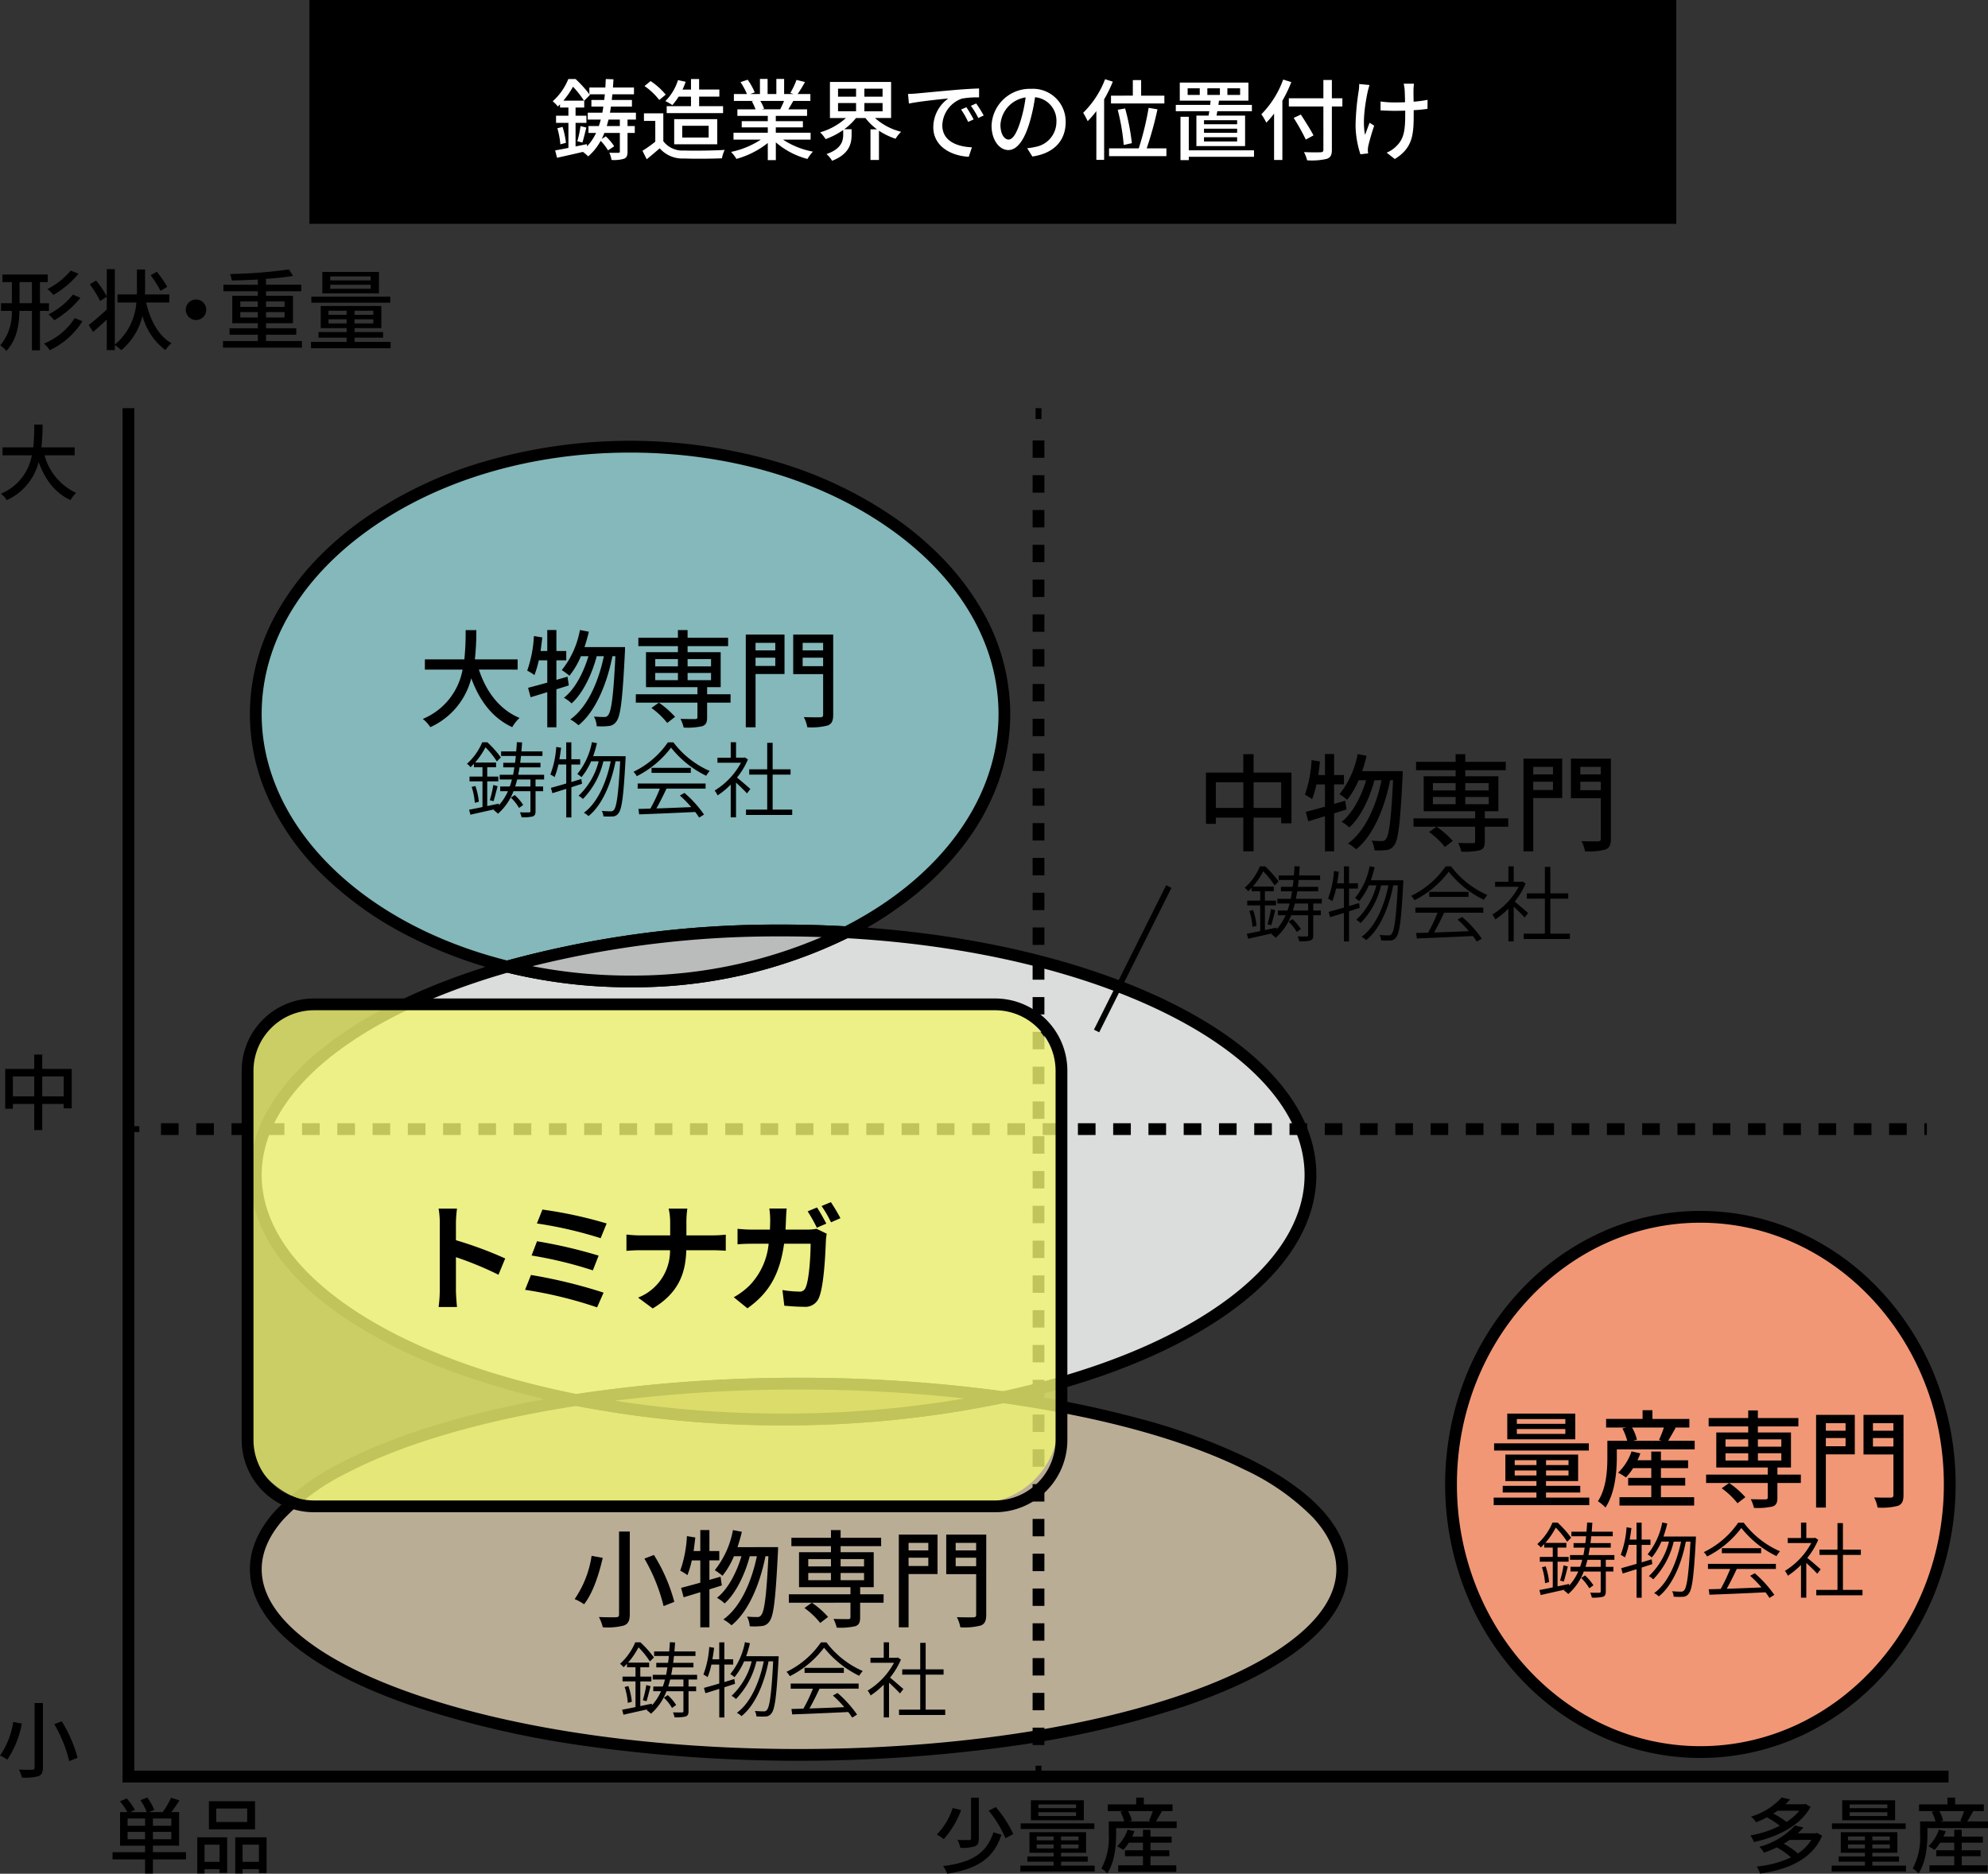
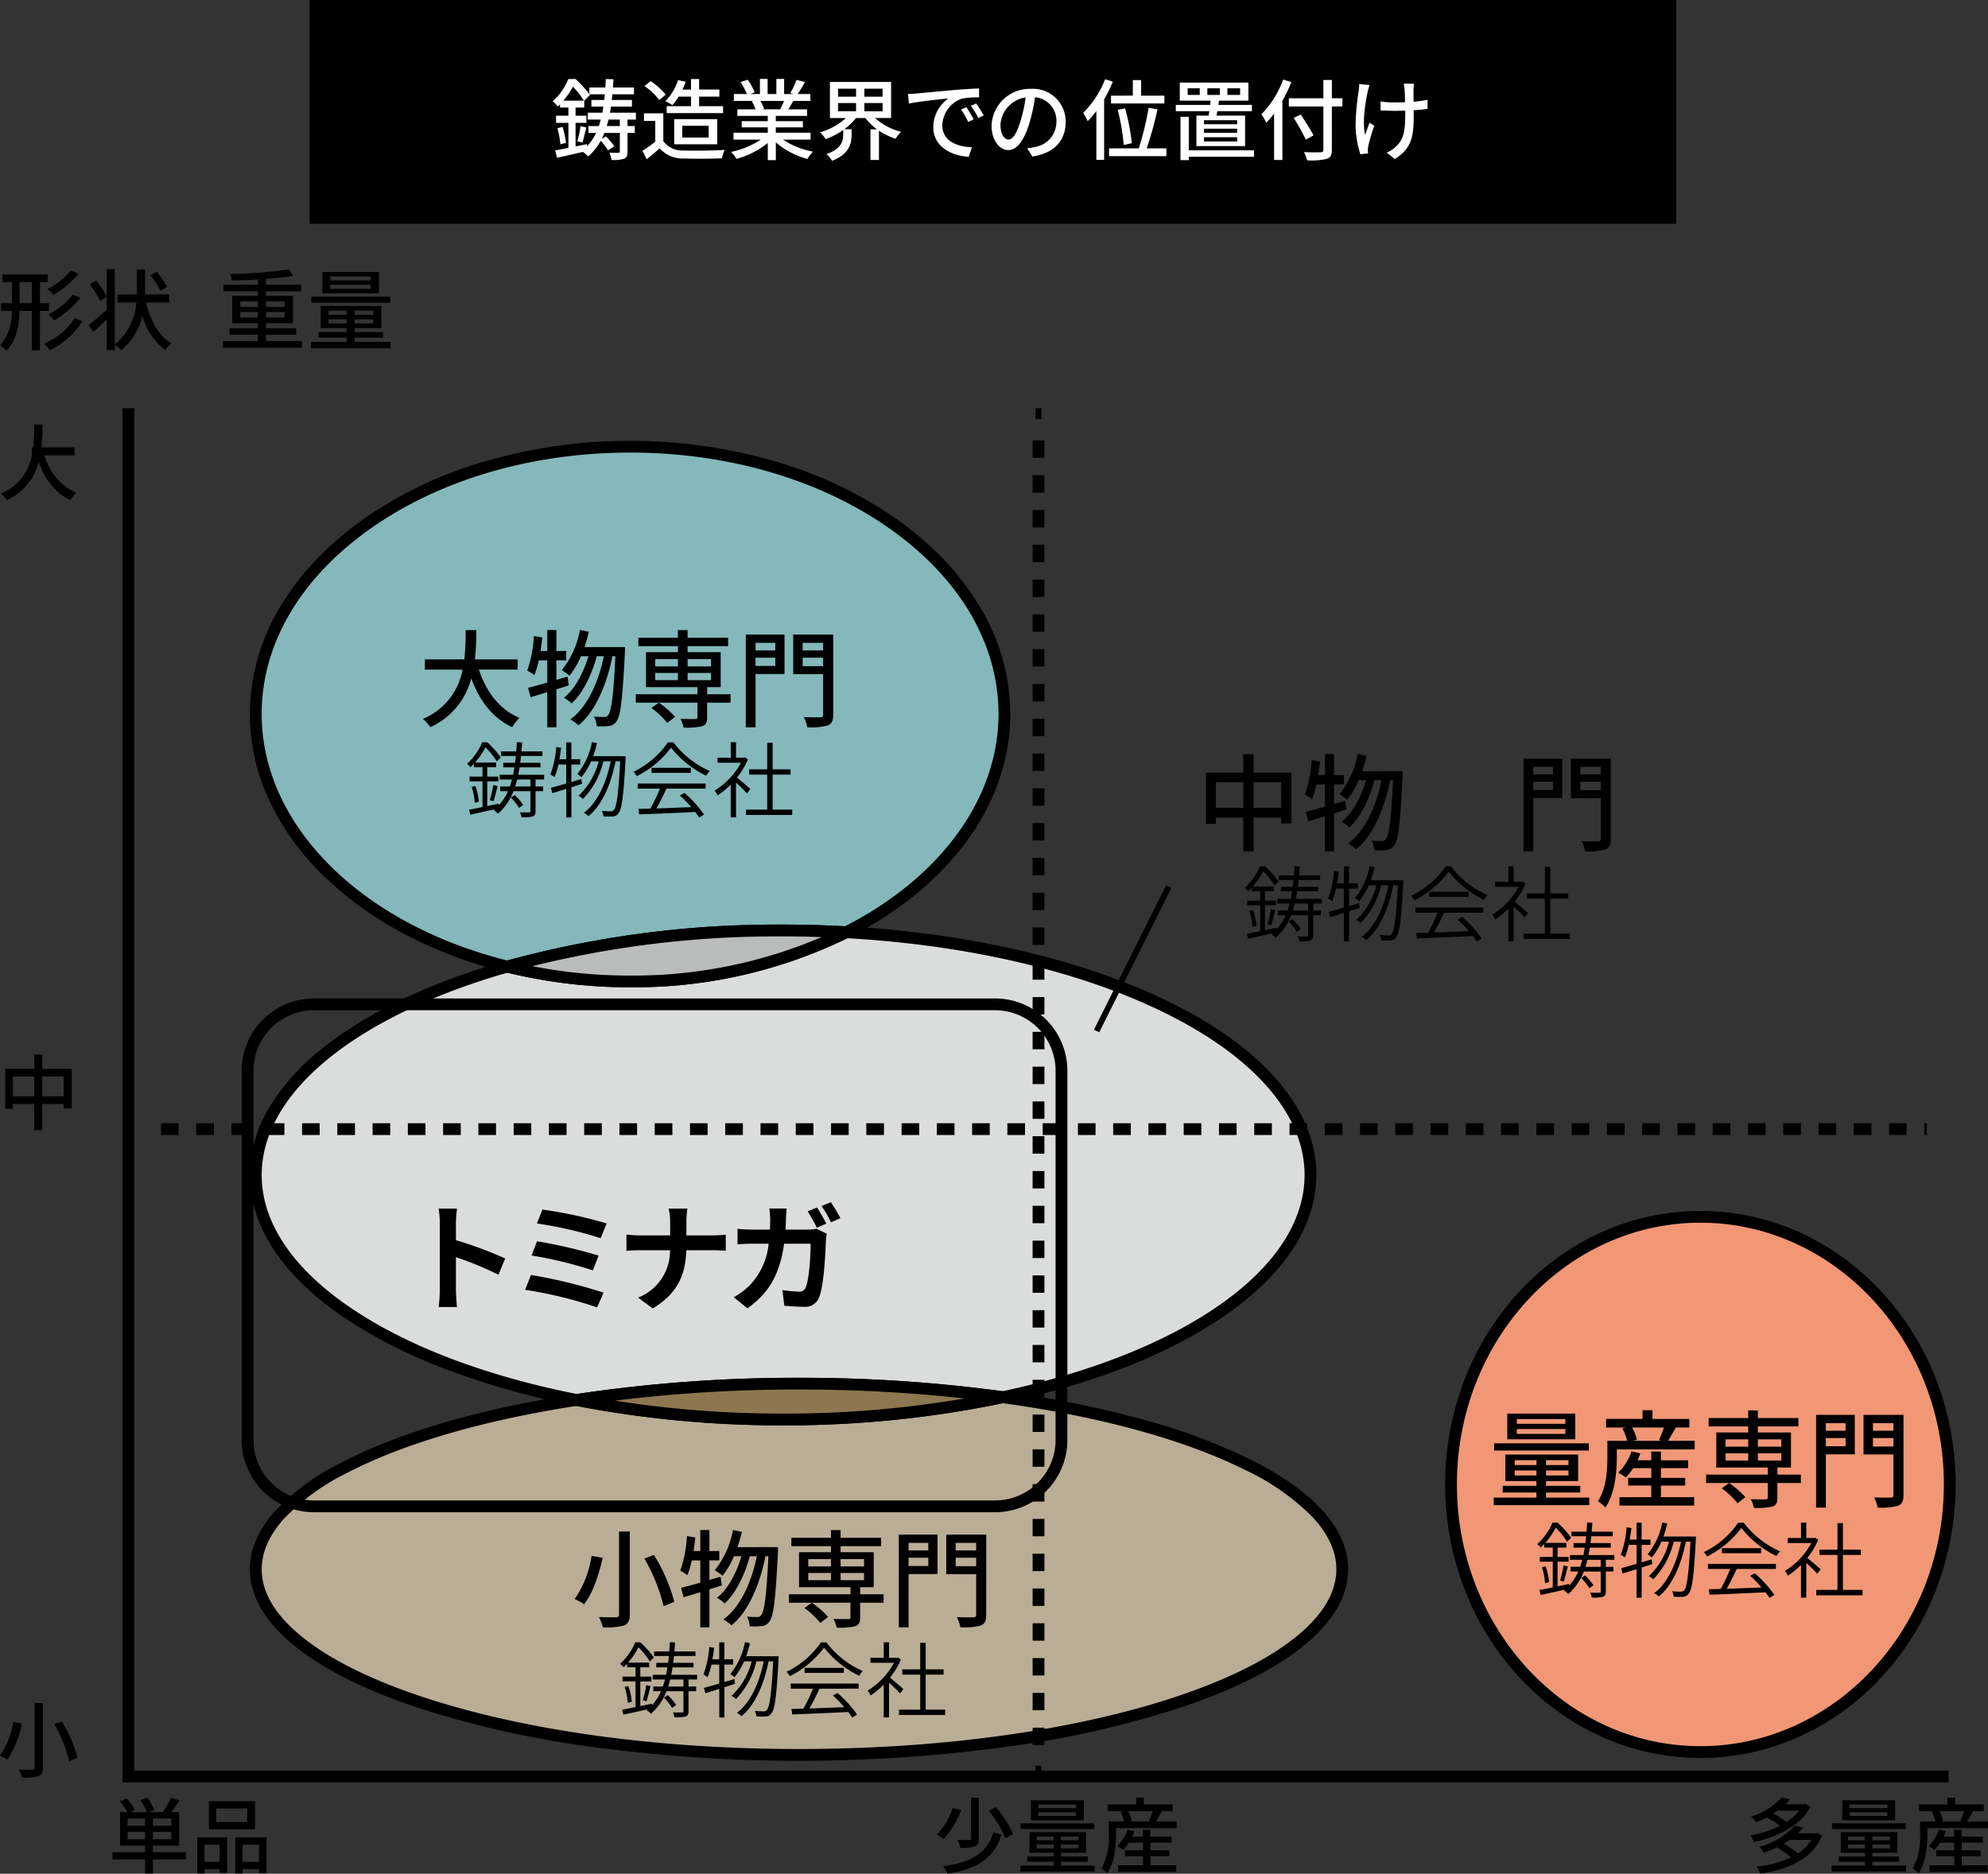
<svg xmlns="http://www.w3.org/2000/svg" width="337.431" height="318.084" viewBox="0 0 337.431 318.084">
  <rect x="0" y="0" width="337.431" height="318.084" fill="#333333" stroke="none" />
  <defs>
    <clipPath id="clip-path">
      <rect id="長方形_2360" data-name="長方形 2360" width="337.431" height="318.084" fill="none" />
    </clipPath>
    <clipPath id="clip-path-3">
-       <rect id="長方形_2356" data-name="長方形 2356" width="138.144" height="85.217" transform="translate(41.524 170)" fill="none" />
-     </clipPath>
+       </clipPath>
  </defs>
  <g id="グループ_1476" data-name="グループ 1476" transform="translate(-741 -3288)">
    <g id="グループ_1467" data-name="グループ 1467" transform="translate(741 3288)">
      <g id="グループ_1466" data-name="グループ 1466" clip-path="url(#clip-path)">
        <g id="グループ_1465" data-name="グループ 1465">
          <g id="グループ_1464" data-name="グループ 1464" clip-path="url(#clip-path)">
            <path id="パス_12885" data-name="パス 12885" d="M170.208,237.188c30.812-6.558,52.222-20.98,52.222-37.73,0-21.239-34.417-38.741-78.8-41.2,16.241-8.221,26.852-21.744,26.852-37.046,0-25.066-28.445-45.386-63.534-45.386S43.414,96.149,43.414,121.215c0,19.847,17.838,36.706,42.68,42.873-25.6,7.3-42.68,20.41-42.68,35.37,0,17.151,22.437,31.87,54.441,38.2C65.769,242.589,43.414,253.6,43.414,266.4c0,17.4,41.282,31.513,92.206,31.513s92.206-14.109,92.206-31.513c0-13.222-23.838-24.535-57.618-29.212" fill="#fff" />
            <path id="パス_12886" data-name="パス 12886" d="M288.611,206.567c-23.376,0-42.326,20.339-42.326,45.429s18.95,45.429,42.326,45.429,42.326-20.34,42.326-45.429-18.949-45.429-42.326-45.429" fill="#fff" />
            <path id="パス_12887" data-name="パス 12887" d="M330.737,302.59H20.8V69.295h2V300.59H330.737Z" />
            <path id="パス_12888" data-name="パス 12888" d="M143.63,158.262c16.241-8.221,26.852-21.744,26.852-37.045,0-25.066-28.445-45.386-63.535-45.386s-63.533,20.32-63.533,45.386c0,19.846,17.838,36.706,42.68,42.872a172.687,172.687,0,0,1,46.827-6.132c3.626,0,7.2.112,10.709.3" fill="#84b8ba" />
            <path id="パス_12889" data-name="パス 12889" d="M86.106,165.122l-.253-.063a75.55,75.55,0,0,1-17.379-6.6,59.11,59.11,0,0,1-13.738-9.967,43.412,43.412,0,0,1-9.055-12.655,34.711,34.711,0,0,1-3.267-14.623,35.313,35.313,0,0,1,5.132-18.176,44.627,44.627,0,0,1,5.991-7.887,54.422,54.422,0,0,1,7.9-6.844,69.858,69.858,0,0,1,20.487-9.87,88.523,88.523,0,0,1,50.04,0,69.863,69.863,0,0,1,20.487,9.87,54.426,54.426,0,0,1,7.9,6.844,44.627,44.627,0,0,1,5.992,7.887,35.312,35.312,0,0,1,5.132,18.176,34.325,34.325,0,0,1-1.968,11.419,39.422,39.422,0,0,1-5.564,10.354,49.768,49.768,0,0,1-8.642,8.944,62.8,62.8,0,0,1-11.226,7.221l-.239.121-.267-.015c-3.717-.2-7.2-.3-10.654-.3h-.007c-.4,0-.8,0-1.194,0a171.721,171.721,0,0,0-45.362,6.1Zm20.841-88.291c-16.764,0-32.513,4.655-44.344,13.107-11.729,8.379-18.189,19.488-18.189,31.279,0,18.776,16.734,35.565,41.669,41.838a173.714,173.714,0,0,1,45.637-6.1c.4,0,.806,0,1.206,0,3.4,0,6.839.1,10.491.292,16.327-8.347,26.066-21.8,26.066-36.032,0-11.791-6.46-22.9-18.19-31.279C139.46,81.486,123.711,76.831,106.947,76.831Z" />
            <path id="パス_12890" data-name="パス 12890" d="M170.208,237.189c30.812-6.558,52.222-20.98,52.222-37.73,0-21.239-34.417-38.741-78.8-41.2a81.608,81.608,0,0,1-36.681,8.341A86.711,86.711,0,0,1,86.1,164.089c-25.6,7.3-42.68,20.41-42.68,35.37,0,17.151,22.437,31.87,54.441,38.2a250.583,250.583,0,0,1,37.765-2.766,253.725,253.725,0,0,1,34.588,2.3" fill="#dbdcdc" />
            <path id="パス_12891" data-name="パス 12891" d="M97.833,238.674l-.17-.034a135.184,135.184,0,0,1-22.173-6.275,83.85,83.85,0,0,1-17.422-8.924c-10.24-7.048-15.652-15.341-15.652-23.982a22.371,22.371,0,0,1,3.2-11.313,37.284,37.284,0,0,1,8.906-10.021c7.552-6.127,18.374-11.313,31.3-15l.255-.073.258.063a85.8,85.8,0,0,0,20.478,2.482h.145c.241,0,.482,0,.723,0a81.057,81.057,0,0,0,35.508-8.242l.235-.115.261.014c21.723,1.2,41.77,6.058,56.449,13.668,7.3,3.784,13.014,8.1,16.991,12.835,4.184,4.98,6.305,10.261,6.305,15.7,0,8.435-5.179,16.563-14.979,23.5-9.388,6.649-22.54,11.907-38.035,15.205l-.17.036-.172-.023a253.437,253.437,0,0,0-34.45-2.287h-.636a250.416,250.416,0,0,0-36.983,2.756Zm-11.717-73.55c-12.551,3.606-23.035,8.637-30.33,14.555-7.438,6.034-11.37,12.874-11.37,19.781,0,7.953,5.113,15.676,14.786,22.334,9.569,6.586,22.941,11.72,38.679,14.851a252.41,252.41,0,0,1,37.107-2.752h1.161a255.625,255.625,0,0,1,34.021,2.282c15.157-3.244,27.992-8.376,37.126-14.845,9.247-6.549,14.135-14.112,14.135-21.871,0-9.825-7.89-19.327-22.217-26.755-14.374-7.453-34.032-12.22-55.379-13.432a82.61,82.61,0,0,1-36.153,8.331c-.245,0-.49,0-.735,0h-.133A87.808,87.808,0,0,1,86.116,165.123Z" />
            <path id="パス_12892" data-name="パス 12892" d="M143.629,158.262c-3.513-.193-7.083-.3-10.709-.3a172.687,172.687,0,0,0-46.827,6.132,86.664,86.664,0,0,0,20.854,2.513,81.6,81.6,0,0,0,36.683-8.34" fill="#babcbc" />
            <path id="パス_12893" data-name="パス 12893" d="M131.719,156.958c.4,0,.805,0,1.205,0,3.5,0,7.119.1,10.76.3l3.821.21-3.435,1.686a82.594,82.594,0,0,1-37.127,8.447h-.132a87.758,87.758,0,0,1-20.957-2.542l-3.734-.919,3.709-1.016A173.722,173.722,0,0,1,131.719,156.958Zm7.74,2.119c-2.21-.076-4.4-.114-6.539-.114h-.007c-.4,0-.8,0-1.194,0a171.719,171.719,0,0,0-41.355,5.055,85.765,85.765,0,0,0,16.448,1.594h.145c.238,0,.479,0,.717,0A81.106,81.106,0,0,0,139.459,159.076Z" />
            <path id="パス_12894" data-name="パス 12894" d="M170.208,237.188a180.192,180.192,0,0,1-37.286,3.775,181.875,181.875,0,0,1-35.067-3.309C65.769,242.585,43.414,253.6,43.414,266.4c0,17.4,41.282,31.513,92.206,31.513S227.826,283.8,227.826,266.4c0-13.222-23.838-24.535-57.618-29.212" fill="#baad96" />
            <path id="パス_12895" data-name="パス 12895" d="M170.174,236.174l.171.024a183.189,183.189,0,0,1,23.382,4.705,103.324,103.324,0,0,1,18.4,6.792c10.923,5.434,16.7,11.9,16.7,18.7,0,8.878-9.831,17.128-27.683,23.229a164.971,164.971,0,0,1-29.489,6.8,262.285,262.285,0,0,1-72.068,0,164.966,164.966,0,0,1-29.489-6.8c-17.852-6.1-27.683-14.351-27.683-23.228,0-3.388,1.429-6.707,4.248-9.865a39.9,39.9,0,0,1,11.48-8.348c9.779-5.063,23.459-9.047,39.561-11.521l.171-.026.17.033a181.306,181.306,0,0,0,34.351,3.292h1.116A179.556,179.556,0,0,0,170,236.209ZM135.62,296.913c24.522,0,47.562-3.259,64.876-9.176,8.357-2.856,14.9-6.17,19.455-9.848s6.874-7.551,6.874-11.488c0-2.977-1.342-5.94-3.987-8.806a40,40,0,0,0-11.6-8.108c-10.18-5.064-24.353-8.965-41-11.283a181.572,181.572,0,0,1-36.73,3.762H132.4a183.322,183.322,0,0,1-34.56-3.295c-15.815,2.444-29.22,6.348-38.774,11.294a37.96,37.96,0,0,0-10.908,7.9c-2.482,2.781-3.74,5.652-3.74,8.534,0,3.936,2.313,7.8,6.874,11.487s11.1,6.992,19.455,9.849C88.059,293.654,111.1,296.913,135.62,296.913Z" />
            <path id="パス_12896" data-name="パス 12896" d="M170.207,237.188a253.724,253.724,0,0,0-34.588-2.3,250.585,250.585,0,0,0-37.765,2.766,181.875,181.875,0,0,0,35.067,3.309,180.192,180.192,0,0,0,37.286-3.775" fill="#8d7751" />
            <path id="パス_12897" data-name="パス 12897" d="M134.985,233.887h1.138a255.623,255.623,0,0,1,34.218,2.31l5.776.783-5.706,1.187a181.526,181.526,0,0,1-37.49,3.8H132.4a183.31,183.31,0,0,1-34.731-3.328l-5.723-1.107,5.765-.864A252.421,252.421,0,0,1,134.985,233.887Zm.636,2h-.636a250.511,250.511,0,0,0-30.636,1.889,181.386,181.386,0,0,0,28.046,2.188h.529a179.64,179.64,0,0,0,30.79-2.563,253.679,253.679,0,0,0-27.592-1.512Z" />
            <path id="パス_12898" data-name="パス 12898" d="M330.938,252c0,25.089-18.95,45.429-42.326,45.429S246.287,277.09,246.287,252s18.948-45.434,42.324-45.434,42.326,20.34,42.326,45.429" fill="#f19776" />
            <path id="パス_12899" data-name="パス 12899" d="M288.612,298.43a40.585,40.585,0,0,1-16.888-3.66,43.148,43.148,0,0,1-13.772-9.965,46.594,46.594,0,0,1-9.269-14.755,49.671,49.671,0,0,1,0-36.1,46.6,46.6,0,0,1,9.269-14.757,43.149,43.149,0,0,1,13.771-9.967,40.791,40.791,0,0,1,33.777,0,43.154,43.154,0,0,1,13.772,9.967,46.6,46.6,0,0,1,9.27,14.757,49.667,49.667,0,0,1,0,36.1,46.594,46.594,0,0,1-9.27,14.755A43.15,43.15,0,0,1,305.5,294.77,40.586,40.586,0,0,1,288.612,298.43Zm0-90.863c-22.786,0-41.324,19.933-41.324,44.434s18.538,44.429,41.325,44.429S329.938,276.5,329.938,252,311.4,207.567,288.611,207.567Z" />
            <path id="線_152" data-name="線 152" d="M.5,1.843h-1V0h1Z" transform="translate(176.27 69.295)" />
            <path id="線_153" data-name="線 153" d="M1,221.475H-1v-2.953H1Zm0-5.906H-1v-2.953H1Zm0-5.906H-1V206.71H1Zm0-5.906H-1V200.8H1Zm0-5.906H-1V194.9H1Zm0-5.906H-1v-2.953H1Zm0-5.906H-1v-2.953H1Zm0-5.906H-1V177.18H1Zm0-5.906H-1v-2.953H1Zm0-5.906H-1v-2.953H1Zm0-5.906H-1v-2.953H1Zm0-5.906H-1v-2.953H1ZM1,150.6H-1V147.65H1ZM1,144.7H-1v-2.953H1Zm0-5.906H-1v-2.953H1Zm0-5.906H-1v-2.953H1Zm0-5.906H-1v-2.953H1Zm0-5.906H-1V118.12H1Zm0-5.906H-1v-2.953H1Zm0-5.906H-1v-2.953H1Zm0-5.906H-1V100.4H1Zm0-5.906H-1V94.5H1Zm0-5.906H-1V88.59H1Zm0-5.906H-1V82.684H1Zm0-5.906H-1V76.778H1Zm0-5.906H-1V70.872H1Zm0-5.906H-1V64.966H1Zm0-5.906H-1V59.06H1Zm0-5.906H-1V53.154H1ZM1,50.2H-1V47.248H1Zm0-5.906H-1V41.342H1Zm0-5.906H-1V35.436H1Zm0-5.906H-1V29.53H1Zm0-5.906H-1V23.624H1Zm0-5.906H-1V17.718H1Zm0-5.906H-1V11.812H1ZM1,8.859H-1V5.906H1ZM1,2.953H-1V0H1Z" transform="translate(176.27 74.766)" />
            <path id="線_154" data-name="線 154" d="M.5,1.843h-1V0h1Z" transform="translate(176.27 299.746)" />
-             <path id="線_155" data-name="線 155" d="M1.843.5H0v-1H1.843Z" transform="translate(21.803 191.68)" />
            <path id="線_156" data-name="線 156" d="M299.731,1H299.3V-1h.431Zm-3.424,0h-2.993V-1h2.993Zm-5.986,0h-2.993V-1h2.993Zm-5.986,0h-2.993V-1h2.993Zm-5.986,0h-2.993V-1h2.993Zm-5.986,0H269.37V-1h2.993Zm-5.986,0h-2.993V-1h2.993Zm-5.986,0H257.4V-1h2.993ZM254.4,1h-2.993V-1H254.4Zm-5.986,0h-2.993V-1h2.993Zm-5.986,0H239.44V-1h2.993Zm-5.986,0h-2.993V-1h2.993Zm-5.986,0h-2.993V-1h2.993Zm-5.986,0h-2.993V-1h2.993Zm-5.986,0H215.5V-1h2.993ZM212.5,1H209.51V-1H212.5Zm-5.986,0h-2.993V-1h2.993Zm-5.986,0h-2.993V-1h2.993Zm-5.986,0h-2.993V-1h2.993Zm-5.986,0h-2.993V-1h2.993Zm-5.986,0H179.58V-1h2.993Zm-5.986,0h-2.993V-1h2.993ZM170.6,1h-2.993V-1H170.6Zm-5.986,0h-2.993V-1h2.993Zm-5.986,0h-2.993V-1h2.993Zm-5.986,0H149.65V-1h2.993Zm-5.986,0h-2.993V-1h2.993Zm-5.986,0h-2.993V-1h2.993Zm-5.986,0h-2.993V-1h2.993ZM128.7,1h-2.993V-1H128.7Zm-5.986,0H119.72V-1h2.993Zm-5.986,0h-2.993V-1h2.993Zm-5.986,0h-2.993V-1h2.993Zm-5.986,0h-2.993V-1h2.993ZM98.769,1H95.776V-1h2.993ZM92.783,1H89.79V-1h2.993ZM86.8,1H83.8V-1H86.8ZM80.811,1H77.818V-1h2.993ZM74.825,1H71.832V-1h2.993ZM68.839,1H65.846V-1h2.993ZM62.853,1H59.86V-1h2.993ZM56.867,1H53.874V-1h2.993ZM50.881,1H47.888V-1h2.993ZM44.895,1H41.9V-1h2.993ZM38.909,1H35.916V-1h2.993ZM32.923,1H29.93V-1h2.993ZM26.937,1H23.944V-1h2.993ZM20.951,1H17.958V-1h2.993ZM14.965,1H11.972V-1h2.993ZM8.979,1H5.986V-1H8.979ZM2.993,1H0V-1H2.993Z" transform="translate(27.324 191.68)" />
-             <path id="パス_12900" data-name="パス 12900" d="M7.564,77.291a9.886,9.886,0,0,0,5.365,6.388,5.122,5.122,0,0,0-.967,1.217c-2.619-1.217-4.314-3.487-5.407-6.457A9.685,9.685,0,0,1,1.148,84.9a4.572,4.572,0,0,0-.993-1.091,8.718,8.718,0,0,0,5.252-6.514H.434V75.946H5.645a35.154,35.154,0,0,0,.168-3.866H7.228a35.356,35.356,0,0,1-.2,3.866h5.646v1.345Z" />
+             <path id="パス_12900" data-name="パス 12900" d="M7.564,77.291a9.886,9.886,0,0,0,5.365,6.388,5.122,5.122,0,0,0-.967,1.217c-2.619-1.217-4.314-3.487-5.407-6.457A9.685,9.685,0,0,1,1.148,84.9a4.572,4.572,0,0,0-.993-1.091,8.718,8.718,0,0,0,5.252-6.514V75.946H5.645a35.154,35.154,0,0,0,.168-3.866H7.228a35.356,35.356,0,0,1-.2,3.866h5.646v1.345Z" />
            <path id="パス_12901" data-name="パス 12901" d="M6.783,52.777v6.689H5.418V52.777H3.3c-.06,2.46-.449,4.889-2.219,6.795a4.823,4.823,0,0,0-1.035-.946A8.513,8.513,0,0,0,2,52.777H.169V51.472H2.013V47.887H.408V46.6H8.1v1.29H6.783v3.585h1.53v1.305Zm-1.365-4.89h-2.1v3.585h2.1ZM14,54.532a13.286,13.286,0,0,1-5.55,4.92,5.285,5.285,0,0,0-.99-1.125,11.193,11.193,0,0,0,5.22-4.32Zm-.675-8.07a15.319,15.319,0,0,1-4.275,3.6,4.847,4.847,0,0,0-1.005-.99A12.441,12.441,0,0,0,12,45.937Zm.33,4.095a16.328,16.328,0,0,1-4.44,3.81,5.651,5.651,0,0,0-.99-.991,12.851,12.851,0,0,0,4.155-3.359Z" />
            <path id="パス_12902" data-name="パス 12902" d="M24.8,51.352c.72,3.06,2.085,5.64,4.305,6.916a5.041,5.041,0,0,0-1.02,1.169,10.637,10.637,0,0,1-3.9-5.82,10.972,10.972,0,0,1-3.6,5.835,6.651,6.651,0,0,0-1.095-.87v.855H18.124V54.263c-.8.734-1.605,1.484-2.31,2.085l-.765-1.17c.78-.6,1.95-1.606,3.075-2.625V50.378L17,51.1a17.142,17.142,0,0,0-1.77-2.835l1.08-.646a17.024,17.024,0,0,1,1.815,2.7V45.683h1.365V58.507a10.284,10.284,0,0,0,3.66-7.155h-3.21V49.987h3.285c.015-.224.015-.434.015-.644v-3.6h1.38v3.6c0,.21,0,.42-.015.644h4.125v1.365Zm2.445-1.979a18.1,18.1,0,0,0-1.68-2.655l1.05-.585a19.8,19.8,0,0,1,1.77,2.55Z" />
-             <path id="パス_12903" data-name="パス 12903" d="M35.014,52.582a1.74,1.74,0,1,1-1.74-1.739,1.741,1.741,0,0,1,1.74,1.739" />
            <path id="パス_12904" data-name="パス 12904" d="M51.243,57.892v1.125H37.849V57.892h5.91V56.827h-4.8v-1.1h4.8v-.856H39.424V50.212h4.335v-.765H37.924v-1.11h5.835v-.884c-1.5.089-3.03.134-4.425.164a4.364,4.364,0,0,0-.285-1.1,81.353,81.353,0,0,0,9.99-.779l.7,1.094c-1.29.225-2.9.39-4.59.51v.99h5.984v1.11H45.154v.765h4.575v4.664H45.154v.856h5.129v1.1H45.154v1.065ZM40.789,52.1h2.97v-.93h-2.97Zm2.97.885h-2.97V53.9h2.97Zm1.4-.885H48.3v-.93H45.154Zm3.149.885H45.154V53.9H48.3Z" />
            <path id="パス_12905" data-name="パス 12905" d="M66.3,58.042v1.065H52.789V58.042h6.044v-.72H54.064v-.946h4.769V55.7H54.439v-3.75h10.29V55.7H60.184v.674h4.844v.946H60.184v.72Zm-.06-6.66H52.849V50.361H66.243Zm-1.92-1.59H54.709v-3.63h9.614Zm-8.564,3.645h3.075v-.69H55.759Zm3.074.765H55.758v.705h3.075Zm4.081-7.275H56.059V47.6h6.855Zm0,1.41H56.059v.689h6.855Zm.449,4.41h-3.18v.69h3.18Zm0,1.455h-3.18v.705h3.18Z" />
            <path id="パス_12906" data-name="パス 12906" d="M31.572,315.646H25.955v2.4H24.624v-2.4H19.1v-1.218h5.519v-1.107H20.38v-5.7h1.233a10.1,10.1,0,0,0-1.247-1.82l1.134-.5a10.8,10.8,0,0,1,1.4,1.947l-.784.378h2.8a10.234,10.234,0,0,0-1.078-2.03L25,305.142a10.249,10.249,0,0,1,1.191,2.114l-.9.364h2.326a13.384,13.384,0,0,0,1.415-2.436l1.428.448c-.434.685-.924,1.4-1.372,1.988h1.316v5.7H25.955v1.107h5.617Zm-6.948-6.933H21.655v1.232h2.969Zm0,2.269H21.655v1.246h2.969Zm4.455-2.269H25.955v1.232h3.124Zm0,2.269H25.955v1.246h3.124Z" />
            <path id="パス_12907" data-name="パス 12907" d="M33.483,311.907h5.071v6.037H37.266v-.631h-2.55v.729H33.483Zm1.233,4.16h2.549v-2.914H34.716Zm8.573-5.519h-7.83v-4.776h7.83Zm-1.331-3.529H36.705V309.3h5.253Zm3.292,4.888v6.065h-1.3v-.659H41.173v.729H39.927v-6.135Zm-1.3,1.246H41.173v2.914h2.774Z" />
            <path id="パス_12908" data-name="パス 12908" d="M163.139,307.271a15.528,15.528,0,0,1-2.955,4.944,6.587,6.587,0,0,0-1.177-.77,11.57,11.57,0,0,0,2.69-4.51Zm6.836,4.188c-1.317,4.077-4.133,5.813-9.2,6.625a5.394,5.394,0,0,0-.7-1.3c4.776-.588,7.367-2.1,8.545-5.729Zm-3.838-6.275V312.1c0,.757-.155,1.121-.673,1.331a6.922,6.922,0,0,1-2.465.252,5.18,5.18,0,0,0-.476-1.33c.868.014,1.724.014,1.961.014s.336-.071.336-.294v-6.892Zm2.886,1.582a20.412,20.412,0,0,1,2.969,4.581l-1.331.714a19.4,19.4,0,0,0-2.843-4.678Z" />
            <path id="パス_12909" data-name="パス 12909" d="M185.81,316.711v.995H173.189v-.995h5.645v-.672H174.38v-.883h4.454v-.63h-4.1v-3.5h9.609v3.5H180.1v.63h4.524v.883H180.1v.672Zm-.056-6.219H173.245v-.953h12.509Zm-1.793-1.485h-8.979v-3.39h8.979Zm-8,3.4h2.871v-.645h-2.871Zm2.871.714h-2.871v.659h2.871Zm3.811-6.793h-6.4v.63h6.4Zm0,1.316h-6.4v.645h6.4Zm.419,4.119h-2.97v.645h2.97Zm0,1.358h-2.97v.659h2.97Z" />
            <path id="パス_12910" data-name="パス 12910" d="M199.726,309.2v1.135H189.444v1.079c0,1.877-.238,4.72-1.5,6.6a6.163,6.163,0,0,0-.994-.827,10.943,10.943,0,0,0,1.247-5.77V309.2h2.619a7.622,7.622,0,0,0-.63-1.625l.5-.126h-2.662v-1.135h4.82v-1.148h1.3v1.148h4.874v1.135h-1.989l.183.042c-.351.6-.7,1.233-.995,1.709Zm-4.454,7.452h4.384v1.107h-9.861v-1.107H194v-1.541h-3.054v-1.008H194v-1.289H191.6a7.471,7.471,0,0,1-.952,1.233,7.536,7.536,0,0,0-1.038-.63,6.885,6.885,0,0,0,1.78-2.816l1.162.266c-.112.309-.238.616-.378.911H194v-1.149h1.275v1.149h3.586v1.036h-3.586v1.289h3.208v1.008h-3.208Zm-3.81-9.2a5.959,5.959,0,0,1,.644,1.611l-.5.14h3.768l-.35-.111a16.1,16.1,0,0,0,.644-1.64Z" />
            <path id="パス_12911" data-name="パス 12911" d="M307.317,306.738c-1.78,3.278-5.814,5.155-9.624,5.967a4.114,4.114,0,0,0-.6-1.12,17.885,17.885,0,0,0,5-1.64,13.317,13.317,0,0,0-2.2-1.428,19.76,19.76,0,0,1-1.821.841,4.057,4.057,0,0,0-.869-.967,11.445,11.445,0,0,0,5.2-3.249l1.442.321c-.252.28-.518.561-.8.827h3.222l.21-.056Zm1.961,4.889c-1.724,4.076-5.912,5.771-10.548,6.43a3.849,3.849,0,0,0-.561-1.192A17.66,17.66,0,0,0,304,315.311a14.043,14.043,0,0,0-2.409-1.7,23.08,23.08,0,0,1-2.185.911,3.83,3.83,0,0,0-.785-1.009,12.6,12.6,0,0,0,6.037-3.615l1.444.337a12.678,12.678,0,0,1-.953.981h3.04l.223-.057Zm-7.565-4.244c-.224.168-.476.336-.728.49a13.355,13.355,0,0,1,2.241,1.414,9.067,9.067,0,0,0,2.185-1.9Zm2.045,4.958c-.322.225-.645.435-.994.645a13.909,13.909,0,0,1,2.409,1.653,7.4,7.4,0,0,0,2.27-2.3Z" />
            <path id="パス_12912" data-name="パス 12912" d="M323.515,316.711v.995h-12.62v-.995h5.644v-.672h-4.454v-.883h4.454v-.63h-4.1v-3.5h9.608v3.5H317.8v.63h4.524v.883H317.8v.672Zm-.056-6.219H310.95v-.953h12.509Zm-1.793-1.485h-8.979v-3.39h8.979Zm-8,3.4h2.871v-.645h-2.871Zm2.871.714h-2.871v.659h2.871Zm3.811-6.793h-6.4v.63h6.4Zm0,1.316h-6.4v.645h6.4Zm.42,4.119H317.8v.645h2.97Zm0,1.358H317.8v.659h2.97Z" />
            <path id="パス_12913" data-name="パス 12913" d="M337.431,309.2v1.135H327.149v1.079c0,1.877-.238,4.72-1.5,6.6a6.163,6.163,0,0,0-.994-.827,10.943,10.943,0,0,0,1.247-5.77V309.2h2.619a7.623,7.623,0,0,0-.63-1.625l.5-.126h-2.662v-1.135h4.82v-1.148h1.3v1.148h4.874v1.135h-1.989l.183.042c-.351.6-.7,1.233-1,1.709Zm-4.454,7.452h4.384v1.107H327.5v-1.107h4.2v-1.541h-3.054v-1.008H331.7v-1.289h-2.395a7.471,7.471,0,0,1-.952,1.233,7.538,7.538,0,0,0-1.038-.63,6.884,6.884,0,0,0,1.78-2.816l1.162.266c-.112.309-.238.616-.378.911H331.7v-1.149h1.275v1.149h3.586v1.036h-3.586v1.289h3.208v1.008h-3.208Zm-3.81-9.2a5.959,5.959,0,0,1,.644,1.611l-.5.14h3.768l-.35-.111a16.1,16.1,0,0,0,.644-1.64Z" />
            <path id="パス_12914" data-name="パス 12914" d="M12.173,181.457v6.695H10.814V187.4H7.172v4.454H5.813V187.4H2.186v.826H.883v-6.766h4.93V179.02H7.172v2.437Zm-6.36,1.274H2.185v3.39H5.813Zm5,0H7.172v3.39h3.642Z" />
            <path id="パス_12915" data-name="パス 12915" d="M3.712,292.588a16.64,16.64,0,0,1-2.465,6.135A6,6,0,0,0,0,298.036a13.546,13.546,0,0,0,2.241-5.715Zm3.572-3.475v10.941c0,.868-.224,1.246-.77,1.47a8.754,8.754,0,0,1-2.788.239,6.276,6.276,0,0,0-.518-1.36c.953.042,1.975.042,2.269.029s.392-.1.392-.378V289.113Zm3.194,3.1a22.714,22.714,0,0,1,2.689,6.191l-1.415.561a23.739,23.739,0,0,0-2.535-6.275Z" />
            <path id="パス_12916" data-name="パス 12916" d="M81.283,113.666c1.225,3.745,3.493,6.788,6.9,8.211a6.58,6.58,0,0,0-1.242,1.566c-3.367-1.566-5.546-4.483-6.95-8.3a12.455,12.455,0,0,1-6.95,8.3,5.846,5.846,0,0,0-1.279-1.4,11.2,11.2,0,0,0,6.753-8.373H72.118v-1.729h6.7a45.177,45.177,0,0,0,.217-4.969h1.818a45.41,45.41,0,0,1-.252,4.969h7.256v1.729Z" />
            <path id="パス_12917" data-name="パス 12917" d="M96.546,116.349c-.7.234-1.4.45-2.106.667v6.445H92.891V117.5l-2.827.865-.432-1.6c.9-.233,2.035-.54,3.259-.882V112.1h-1.44a17.688,17.688,0,0,1-.738,2.5,10.229,10.229,0,0,0-1.225-.757,20.791,20.791,0,0,0,1.134-5.869l1.423.234c-.09.774-.18,1.548-.289,2.305h1.135v-3.565H94.44v3.565h1.674V112.1H94.44v3.313l1.89-.541Zm9.543-6.5s0,.576-.018.793c-.4,8.084-.738,10.929-1.44,11.811a1.7,1.7,0,0,1-1.315.792,10.389,10.389,0,0,1-2.035.037,3.955,3.955,0,0,0-.467-1.639c.755.072,1.422.072,1.764.072a.69.69,0,0,0,.648-.324c.522-.6.9-3.151,1.224-9.993h-.5c-.918,4.645-2.844,9.381-5.761,11.722a7.588,7.588,0,0,0-1.387-.991c2.9-2.071,4.79-6.374,5.69-10.731h-1.207c-.792,3.024-2.358,6.32-4.267,8.013a6.048,6.048,0,0,0-1.3-.956c1.854-1.439,3.331-4.285,4.159-7.057H98.6a13.536,13.536,0,0,1-1.945,3.313,12.881,12.881,0,0,0-1.3-.955,15.268,15.268,0,0,0,3.079-6.805l1.512.288c-.2.9-.468,1.782-.738,2.61Z" />
            <path id="パス_12918" data-name="パス 12918" d="M124,119.284H120.02v2.5c0,.847-.181,1.261-.829,1.495a11.7,11.7,0,0,1-3.15.234,6.311,6.311,0,0,0-.541-1.476c1.081.035,2.2.035,2.5.035.288-.017.378-.09.378-.342v-2.448H107.92v-1.423h10.461v-1.206h-8.733v-5.942h5.42v-1.026h-6.716v-1.422h6.716v-1.3h1.639v1.3h6.877v1.422h-6.877v1.026h5.617v5.942h-2.3v1.206H124Zm-10.749,3.439a13.562,13.562,0,0,0-2.683-2.539l1.26-.9a14.95,14.95,0,0,1,2.755,2.412Zm-2.035-9.6h3.854v-1.242h-3.854Zm0,2.341h3.854v-1.225h-3.854Zm5.492-2.341h3.979v-1.242h-3.979Zm3.979,1.116h-3.979v1.225h3.979Z" />
            <path id="パス_12919" data-name="パス 12919" d="M133.158,114.422h-4.915v9.039h-1.657V107.725h6.572Zm-4.915-4.015h3.349v-1.278h-3.349Zm3.349,1.242h-3.349v1.4h3.349Zm9.831,9.669c0,1.044-.235,1.549-.919,1.837a11.048,11.048,0,0,1-3.475.306,5.991,5.991,0,0,0-.594-1.729c1.189.054,2.449.037,2.809.037.36-.018.468-.126.468-.451V114.44h-5.077v-6.715h6.788Zm-5.186-10.911h3.475v-1.278h-3.475Zm3.475,1.242h-3.475v1.44h3.475Z" />
            <path id="パス_12920" data-name="パス 12920" d="M219.206,131.16v8.606H217.46v-.973h-4.682v5.726h-1.746v-5.726h-4.664v1.063h-1.674v-8.7h6.338v-3.134h1.746v3.134Zm-8.174,1.637h-4.664v4.357h4.664Zm6.428,0h-4.682v4.357h4.682Z" />
            <path id="パス_12921" data-name="パス 12921" d="M228.546,137.407c-.7.234-1.4.45-2.106.667v6.445h-1.548v-5.96l-2.828.865-.432-1.6c.9-.233,2.035-.54,3.26-.882v-3.781H223.45a17.429,17.429,0,0,1-.738,2.5,10.075,10.075,0,0,0-1.225-.757,20.753,20.753,0,0,0,1.135-5.869l1.422.234c-.09.774-.18,1.548-.287,2.305h1.135v-3.565h1.548v3.565h1.674v1.584H226.44v3.313l1.89-.541Zm9.543-6.5s0,.576-.018.793c-.4,8.084-.738,10.929-1.441,11.811a1.692,1.692,0,0,1-1.314.792,10.389,10.389,0,0,1-2.035.037,3.97,3.97,0,0,0-.467-1.639c.755.072,1.421.072,1.763.072a.691.691,0,0,0,.649-.324c.522-.6.9-3.151,1.224-9.993h-.5c-.918,4.645-2.844,9.381-5.761,11.722a7.554,7.554,0,0,0-1.387-.991c2.9-2.071,4.789-6.374,5.689-10.731h-1.206c-.792,3.024-2.358,6.32-4.266,8.013a6.08,6.08,0,0,0-1.3-.956c1.854-1.439,3.331-4.285,4.159-7.057H230.6a13.538,13.538,0,0,1-1.946,3.313,12.848,12.848,0,0,0-1.294-.955,15.267,15.267,0,0,0,3.078-6.8l1.512.288c-.2.9-.467,1.782-.738,2.61Z" />
-             <path id="パス_12922" data-name="パス 12922" d="M256,140.342H252.02v2.5c0,.847-.181,1.261-.829,1.5a11.709,11.709,0,0,1-3.151.234,6.367,6.367,0,0,0-.539-1.476c1.08.035,2.195.035,2.5.035.288-.017.379-.09.379-.341v-2.449H239.92v-1.423h10.462v-1.206h-8.734v-5.942h5.42v-1.026h-6.715v-1.422h6.715v-1.3h1.638v1.3h6.879v1.422h-6.879v1.026h5.618v5.942h-2.3v1.206H256Zm-10.75,3.439a13.5,13.5,0,0,0-2.682-2.539l1.26-.9a14.95,14.95,0,0,1,2.755,2.412Zm-2.034-9.6h3.854v-1.242h-3.854Zm0,2.341h3.854V135.3h-3.854Zm5.491-2.341h3.98v-1.242h-3.98Zm3.981,1.116h-3.98v1.225h3.98Z" />
            <path id="パス_12923" data-name="パス 12923" d="M265.158,135.48h-4.915v9.039h-1.656V128.783h6.571Zm-4.915-4.015h3.349v-1.278h-3.349Zm3.349,1.243h-3.349v1.4h3.349Zm9.831,9.668c0,1.044-.235,1.549-.918,1.837a11.059,11.059,0,0,1-3.476.306,5.944,5.944,0,0,0-.594-1.728c1.189.053,2.449.036,2.809.036.36-.018.468-.126.468-.451V135.5h-5.077v-6.716h6.788Zm-5.186-10.911h3.475v-1.278h-3.475Zm3.475,1.243h-3.475v1.44h3.475Z" />
            <path id="パス_12924" data-name="パス 12924" d="M102.305,264.459c-.6,2.628-1.6,5.888-3.169,7.886a7.8,7.8,0,0,0-1.6-.882,17.432,17.432,0,0,0,2.881-7.346Zm4.591-4.465v14.062c0,1.116-.288,1.6-.99,1.891a11.231,11.231,0,0,1-3.584.305,8.09,8.09,0,0,0-.666-1.746c1.225.054,2.539.054,2.917.036s.5-.126.5-.486V259.994Zm4.1,3.979a29.146,29.146,0,0,1,3.457,7.958l-1.818.721a30.543,30.543,0,0,0-3.259-8.067Z" />
            <path id="パス_12925" data-name="パス 12925" d="M122.519,269.14c-.7.234-1.4.45-2.106.667v6.445h-1.549v-5.96l-2.827.865-.432-1.6c.9-.233,2.035-.54,3.259-.882v-3.781h-1.44a17.689,17.689,0,0,1-.738,2.5,10.228,10.228,0,0,0-1.225-.757,20.79,20.79,0,0,0,1.134-5.869l1.423.234c-.09.774-.18,1.548-.289,2.3h1.135v-3.565h1.549v3.565h1.674v1.584h-1.674V268.2l1.89-.541Zm9.543-6.5s0,.576-.018.793c-.4,8.084-.738,10.929-1.44,11.811a1.7,1.7,0,0,1-1.315.792,10.389,10.389,0,0,1-2.035.037,3.955,3.955,0,0,0-.467-1.639c.755.072,1.422.072,1.764.072a.69.69,0,0,0,.648-.324c.522-.6.9-3.151,1.224-9.993h-.5c-.918,4.645-2.844,9.381-5.761,11.722a7.587,7.587,0,0,0-1.387-.991c2.9-2.071,4.79-6.374,5.69-10.731h-1.207c-.792,3.024-2.358,6.32-4.267,8.013a6.047,6.047,0,0,0-1.3-.956c1.854-1.439,3.331-4.285,4.159-7.057h-1.278a13.537,13.537,0,0,1-1.945,3.313,12.881,12.881,0,0,0-1.3-.955,15.268,15.268,0,0,0,3.079-6.8l1.512.288c-.2.9-.468,1.782-.738,2.61Z" />
            <path id="パス_12926" data-name="パス 12926" d="M149.972,272.075h-3.979v2.5c0,.847-.181,1.261-.828,1.495a11.712,11.712,0,0,1-3.151.234,6.354,6.354,0,0,0-.54-1.476c1.08.035,2.2.035,2.5.035.288-.017.378-.09.378-.342v-2.448H133.893v-1.423h10.461v-1.206h-8.732V263.5h5.42v-1.026h-6.717v-1.422h6.717v-1.3h1.638v1.3h6.878v1.422H142.68V263.5H148.3v5.942h-2.3v1.206h3.979Zm-10.749,3.439a13.561,13.561,0,0,0-2.683-2.539l1.26-.9a14.916,14.916,0,0,1,2.755,2.412Zm-2.035-9.6h3.854v-1.242h-3.854Zm0,2.341h3.854v-1.225h-3.854Zm5.492-2.341h3.979v-1.242H142.68Zm3.979,1.116H142.68v1.225h3.979Z" />
            <path id="パス_12927" data-name="パス 12927" d="M159.131,267.213h-4.915v9.039H152.56V260.516h6.571Zm-4.915-4.015h3.349V261.92h-3.349Zm3.349,1.242h-3.349v1.4h3.349Zm9.831,9.669c0,1.044-.234,1.549-.918,1.837a11.059,11.059,0,0,1-3.476.306,5.991,5.991,0,0,0-.594-1.729c1.189.054,2.449.037,2.809.037.36-.018.469-.126.469-.451v-6.878h-5.078v-6.715H167.4ZM162.21,263.2h3.475V261.92H162.21Zm3.476,1.242h-3.475v1.44h3.475Z" />
            <path id="パス_12928" data-name="パス 12928" d="M269.753,254.236v1.279H253.53v-1.279h7.256v-.864h-5.725v-1.135h5.725v-.809h-5.275v-4.5h12.351v4.5h-5.455v.809h5.816v1.135h-5.816v.864Zm-.072-7.994H253.6v-1.225h16.078Zm-2.3-1.909H255.835v-4.357h11.541ZM257.1,248.709h3.691v-.828H257.1Zm3.691.918H257.1v.847h3.691Zm4.9-8.732h-8.229v.81h8.229Zm0,1.692h-8.229v.828h8.229Zm.54,5.294h-3.816v.828h3.816Zm0,1.746h-3.816v.847h3.816Z" />
            <path id="パス_12929" data-name="パス 12929" d="M287.645,244.585v1.459H274.428v1.387c0,2.412-.305,6.067-1.926,8.48a7.806,7.806,0,0,0-1.279-1.062c1.442-2.215,1.6-5.294,1.6-7.418v-2.846h3.366a9.8,9.8,0,0,0-.81-2.088l.648-.162H272.61v-1.459H278.8V239.4h1.676v1.477h6.266v1.459h-2.557l.233.054c-.45.774-.9,1.585-1.278,2.2Zm-5.727,9.579h5.636v1.423H274.878v-1.423h5.4v-1.98h-3.925v-1.3h3.925v-1.657H277.2a9.705,9.705,0,0,1-1.225,1.584,9.931,9.931,0,0,0-1.332-.81,8.834,8.834,0,0,0,2.286-3.619l1.495.343c-.144.395-.306.792-.486,1.169h2.34v-1.476h1.638V247.9h4.61v1.333h-4.61v1.657h4.124v1.3h-4.124Zm-4.9-11.829a7.7,7.7,0,0,1,.828,2.07l-.648.18h4.843l-.451-.144a19.774,19.774,0,0,0,.828-2.106Z" />
            <path id="パス_12930" data-name="パス 12930" d="M305.663,251.752h-3.979v2.5c0,.847-.181,1.261-.829,1.495a11.718,11.718,0,0,1-3.151.233,6.359,6.359,0,0,0-.539-1.475c1.08.035,2.195.035,2.5.035.288-.018.379-.09.379-.342v-2.448H289.584v-1.423h10.462v-1.206h-8.734v-5.942h5.42v-1.027h-6.715v-1.422h6.715v-1.3h1.638v1.3h6.879v1.422H298.37v1.027h5.618v5.942h-2.3v1.206h3.979Zm-10.75,3.438a13.555,13.555,0,0,0-2.682-2.539l1.26-.9a14.913,14.913,0,0,1,2.755,2.412Zm-2.034-9.6h3.854v-1.242h-3.854Zm0,2.341h3.854V246.71h-3.854Zm5.491-2.341h3.98v-1.242h-3.98Zm3.981,1.116h-3.98v1.225h3.98Z" />
            <path id="パス_12931" data-name="パス 12931" d="M314.822,246.89h-4.915v9.039h-1.656V240.192h6.571Zm-4.915-4.015h3.349V241.6h-3.349Zm3.349,1.242h-3.349v1.4h3.349Zm9.831,9.669c0,1.044-.234,1.549-.918,1.837a11.059,11.059,0,0,1-3.476.306,5.96,5.96,0,0,0-.594-1.729c1.189.054,2.449.036,2.809.036.361-.017.468-.126.468-.45v-6.878H316.3v-6.716h6.788ZM317.9,242.875h3.475V241.6H317.9Zm3.475,1.242H317.9v1.44h3.475Z" />
            <path id="パス_12932" data-name="パス 12932" d="M90.9,132.323v1.19h1.289v.8H90.9v3.376c0,.5-.1.756-.476.91a6.868,6.868,0,0,1-1.891.14,4.958,4.958,0,0,0-.28-.84c.728.029,1.344.014,1.527.014.21-.014.252-.056.252-.238v-3.362H87.156a9.559,9.559,0,0,1-2.633,3.824,4.778,4.778,0,0,0-.743-.616l.168-.14c-1.484.336-2.955.658-4.1.924l-.224-.854c.631-.112,1.415-.267,2.269-.448v-4.357h-2.2v-.812h2.2V130.25H80.447v-.6a7.6,7.6,0,0,1-.588.589,2.586,2.586,0,0,0-.6-.574,10.273,10.273,0,0,0,2.591-3.656h.869a17.654,17.654,0,0,1,2.3,2.577l-.686.673a14.354,14.354,0,0,0-1.933-2.4,12.989,12.989,0,0,1-1.765,2.592H84.2v.8H82.7v1.583h1.877v.812H82.7v4.189l1.947-.407.028.266a8.711,8.711,0,0,0,1.541-2.381H84.9v-.8h1.625a9.85,9.85,0,0,0,.364-1.19H84.817v-.8h2.269c.085-.406.154-.826.224-1.261H85.42v-.769h2c.056-.379.1-.771.126-1.163H85.055v-.771h2.564c.042-.5.084-1.036.112-1.568l.882.042c-.028.518-.07,1.036-.112,1.526h3.572v.771H88.431c-.042.392-.084.784-.14,1.163h3.446v.769H88.179c-.056.435-.14.855-.224,1.261h4.4v.8Zm-10.211,1.106a11.446,11.446,0,0,1,.588,2.676l-.686.182a11.32,11.32,0,0,0-.533-2.7Zm2.451,2.41a18.557,18.557,0,0,0,.588-2.578l.729.2c-.224.854-.476,1.89-.687,2.549Zm4.23-.869a8.3,8.3,0,0,1,1.429,1.681l-.7.505a7.877,7.877,0,0,0-1.387-1.751Zm2.662-2.647H87.787c-.113.406-.224.812-.337,1.19h2.578Z" />
            <path id="パス_12933" data-name="パス 12933" d="M98.789,133.052l-1.807.588v5.127h-.869V133.92c-.84.252-1.653.518-2.353.728l-.252-.9c.715-.2,1.625-.448,2.6-.742v-3.222h-1.33a12.357,12.357,0,0,1-.645,2.129,5.788,5.788,0,0,0-.714-.435,16.131,16.131,0,0,0,.994-4.677l.827.139c-.084.658-.182,1.317-.294,1.948h1.162v-2.873h.869v2.873h1.5v.9h-1.5v2.97l1.695-.519Zm7.4-4.679s0,.364-.014.49c-.337,6.374-.631,8.545-1.219,9.217a1.178,1.178,0,0,1-.938.519,12.376,12.376,0,0,1-1.6-.014,2.421,2.421,0,0,0-.266-.925c.658.056,1.232.07,1.5.07a.609.609,0,0,0,.547-.238c.448-.505.77-2.592,1.064-8.251h-.784c-.714,3.7-2.27,7.467-4.6,9.3a2.738,2.738,0,0,0-.784-.561c2.325-1.68,3.838-5.182,4.567-8.741h-1.247a13.655,13.655,0,0,1-3.474,6.4,3.282,3.282,0,0,0-.742-.546,12.154,12.154,0,0,0,3.418-5.856H100.33a11.344,11.344,0,0,1-1.625,2.69,7.408,7.408,0,0,0-.714-.533,12.1,12.1,0,0,0,2.479-5.406l.854.168a20.353,20.353,0,0,1-.644,2.213Z" />
            <path id="パス_12934" data-name="パス 12934" d="M114.3,126.019a15.45,15.45,0,0,0,6.163,4.861,4.845,4.845,0,0,0-.6.813,17.189,17.189,0,0,1-5.967-4.777,16.529,16.529,0,0,1-5.813,4.846,3.188,3.188,0,0,0-.561-.742,14.957,14.957,0,0,0,5.841-5Zm-6.066,6.99h11.529v.868h-6.64c-.5,1.08-1.134,2.354-1.709,3.363,1.793-.057,3.866-.141,5.911-.225a19.834,19.834,0,0,0-1.932-1.974l.784-.435a19.417,19.417,0,0,1,3.32,3.67l-.827.518a11.515,11.515,0,0,0-.672-.953c-3.46.169-7.116.323-9.511.407l-.127-.924c.6-.015,1.289-.029,2.032-.057a26.675,26.675,0,0,0,1.61-3.39h-3.768Zm9.021-1.807H110.59v-.854h6.667Z" />
            <path id="パス_12935" data-name="パス 12935" d="M126.789,134.69c-.378-.42-1.219-1.246-1.863-1.835v5.9h-.9v-5.561a13.622,13.622,0,0,1-2.227,1.835,4.325,4.325,0,0,0-.5-.826,12.4,12.4,0,0,0,4.468-4.721h-3.991v-.855h2.254V126h.9v2.619h1.317l.182-.042.518.351A12.751,12.751,0,0,1,125.094,132c.63.5,1.9,1.612,2.269,1.934Zm7.676,2.745v.911h-7.844v-.911h3.6V131.5h-3.054v-.9h3.054v-4.5h.924v4.5h3.04v.9h-3.04v5.938Z" />
            <path id="パス_12936" data-name="パス 12936" d="M222.9,153.382v1.19h1.289v.8H222.9v3.376c0,.5-.1.756-.475.91a6.876,6.876,0,0,1-1.892.14,4.952,4.952,0,0,0-.279-.84c.728.029,1.343.014,1.526.014.21-.014.253-.056.253-.238v-3.362h-2.872a9.561,9.561,0,0,1-2.634,3.824,4.767,4.767,0,0,0-.742-.616l.168-.14c-1.484.336-2.955.658-4.1.924l-.224-.854c.631-.112,1.414-.267,2.269-.448V153.7h-2.2v-.812h2.2v-1.583h-1.443v-.6a7.594,7.594,0,0,1-.588.589,2.583,2.583,0,0,0-.6-.574,10.256,10.256,0,0,0,2.59-3.656h.87a17.7,17.7,0,0,1,2.3,2.577l-.685.673a14.415,14.415,0,0,0-1.934-2.4,12.9,12.9,0,0,1-1.765,2.592H216.2v.8h-1.5v1.583h1.877v.812H214.7v4.189l1.947-.407.027.266a8.688,8.688,0,0,0,1.541-2.381H216.9v-.8h1.625a9.673,9.673,0,0,0,.363-1.19h-2.072v-.8h2.269c.085-.406.154-.826.223-1.261h-1.89v-.769h2c.055-.379.1-.771.125-1.163h-2.493v-.771h2.563c.043-.5.084-1.036.112-1.568l.882.042c-.027.518-.069,1.036-.111,1.526h3.572v.771H220.43c-.042.392-.084.784-.139,1.163h3.446v.769h-3.559c-.056.435-.14.855-.224,1.261h4.4v.8Zm-10.211,1.106a11.346,11.346,0,0,1,.588,2.676l-.685.182a11.325,11.325,0,0,0-.534-2.7Zm2.451,2.41a18.414,18.414,0,0,0,.588-2.578l.729.2c-.224.854-.476,1.89-.686,2.549Zm4.231-.869a8.337,8.337,0,0,1,1.429,1.681l-.7.5a7.87,7.87,0,0,0-1.386-1.751Zm2.662-2.647h-2.242c-.112.406-.224.812-.336,1.19h2.578Z" />
            <path id="パス_12937" data-name="パス 12937" d="M230.789,154.111l-1.807.588v5.127h-.868v-4.847c-.841.252-1.654.518-2.353.728l-.252-.9c.714-.2,1.624-.448,2.6-.742v-3.222h-1.331a12.357,12.357,0,0,1-.645,2.129,5.644,5.644,0,0,0-.714-.435,16.129,16.129,0,0,0,1-4.677l.827.139c-.084.658-.182,1.317-.295,1.948h1.163v-2.873h.868v2.873h1.5v.9h-1.5v2.97l1.7-.519Zm7.4-4.679s0,.364-.014.49c-.336,6.374-.631,8.545-1.218,9.217a1.18,1.18,0,0,1-.939.519,12.374,12.374,0,0,1-1.6-.014,2.437,2.437,0,0,0-.265-.925c.658.056,1.232.07,1.5.07a.61.61,0,0,0,.547-.238c.447-.5.769-2.592,1.064-8.251h-.785c-.714,3.7-2.27,7.467-4.594,9.3a2.729,2.729,0,0,0-.785-.561c2.326-1.68,3.838-5.182,4.567-8.741h-1.247a13.655,13.655,0,0,1-3.474,6.4,3.26,3.26,0,0,0-.742-.546,12.146,12.146,0,0,0,3.418-5.856H232.33a11.309,11.309,0,0,1-1.624,2.69,7.532,7.532,0,0,0-.714-.533,12.1,12.1,0,0,0,2.478-5.406l.855.168a20.579,20.579,0,0,1-.644,2.213Z" />
            <path id="パス_12938" data-name="パス 12938" d="M246.3,147.078a15.45,15.45,0,0,0,6.163,4.861,4.907,4.907,0,0,0-.6.813,17.2,17.2,0,0,1-5.966-4.777,16.529,16.529,0,0,1-5.813,4.846,3.188,3.188,0,0,0-.561-.742,14.957,14.957,0,0,0,5.841-5Zm-6.066,6.99h11.529v.869h-6.64c-.505,1.079-1.134,2.353-1.709,3.362,1.793-.057,3.866-.141,5.911-.225A19.833,19.833,0,0,0,247.4,156.1l.784-.435a19.382,19.382,0,0,1,3.32,3.67l-.827.519A10.933,10.933,0,0,0,250,158.9c-3.459.169-7.115.323-9.51.407l-.127-.924c.6-.015,1.289-.028,2.032-.057a26.735,26.735,0,0,0,1.611-3.389h-3.769Zm9.021-1.807H242.59v-.854h6.667Z" />
            <path id="パス_12939" data-name="パス 12939" d="M258.789,155.749c-.378-.42-1.219-1.246-1.863-1.835v5.9h-.9V154.25a13.623,13.623,0,0,1-2.227,1.835,4.276,4.276,0,0,0-.5-.826,12.409,12.409,0,0,0,4.469-4.721h-3.992v-.855h2.254v-2.619h.9v2.619h1.317l.182-.042.518.351a12.779,12.779,0,0,1-1.848,3.067c.629.5,1.9,1.612,2.268,1.934Zm7.676,2.745v.911H258.62v-.911h3.6v-5.938h-3.054v-.9h3.054v-4.5h.925v4.5h3.039v.9h-3.039v5.938Z" />
            <path id="パス_12940" data-name="パス 12940" d="M116.868,285.113v1.19h1.289v.8h-1.289v3.376c0,.5-.1.756-.476.91a6.868,6.868,0,0,1-1.891.14,4.957,4.957,0,0,0-.28-.84c.728.029,1.344.014,1.527.014.21-.014.252-.056.252-.238V287.1h-2.872a9.559,9.559,0,0,1-2.633,3.824,4.779,4.779,0,0,0-.743-.616l.168-.14c-1.484.336-2.955.658-4.1.924l-.224-.854c.631-.112,1.415-.267,2.269-.448v-4.357h-2.2v-.812h2.2V283.04h-1.442v-.6a7.6,7.6,0,0,1-.588.589,2.586,2.586,0,0,0-.6-.574,10.273,10.273,0,0,0,2.591-3.656h.869a17.655,17.655,0,0,1,2.3,2.577l-.686.673a14.355,14.355,0,0,0-1.933-2.4,12.989,12.989,0,0,1-1.765,2.592h3.572v.8h-1.5v1.583h1.877v.812h-1.877v4.189l1.947-.407.028.266a8.712,8.712,0,0,0,1.541-2.381h-1.317v-.8H112.5a9.851,9.851,0,0,0,.364-1.19h-2.073v-.8h2.269c.085-.406.154-.826.224-1.261h-1.89v-.769h2c.056-.379.1-.771.126-1.163h-2.494v-.771h2.564c.042-.5.084-1.036.112-1.568l.882.042c-.028.518-.07,1.036-.112,1.526h3.572v.771H114.4c-.042.392-.084.784-.14,1.163h3.446v.769h-3.558c-.056.435-.14.855-.224,1.261h4.4v.8Zm-10.211,1.106a11.447,11.447,0,0,1,.588,2.676l-.686.182a11.32,11.32,0,0,0-.533-2.7Zm2.451,2.41a18.556,18.556,0,0,0,.588-2.578l.729.2c-.224.854-.476,1.89-.687,2.549Zm4.23-.869a8.3,8.3,0,0,1,1.429,1.681l-.7.505a7.877,7.877,0,0,0-1.387-1.751ZM116,285.113h-2.241c-.113.406-.224.812-.337,1.19H116Z" />
            <path id="パス_12941" data-name="パス 12941" d="M124.761,285.842l-1.807.588v5.127h-.869V286.71c-.84.252-1.653.518-2.353.728l-.252-.9c.715-.2,1.625-.448,2.6-.742v-3.222h-1.33a12.358,12.358,0,0,1-.645,2.129,5.79,5.79,0,0,0-.714-.435,16.131,16.131,0,0,0,.994-4.677l.827.139c-.084.658-.182,1.317-.294,1.948h1.162v-2.873h.869v2.873h1.5v.9h-1.5v2.97l1.695-.519Zm7.4-4.679s0,.364-.014.49c-.337,6.374-.631,8.545-1.219,9.217a1.178,1.178,0,0,1-.938.519,12.379,12.379,0,0,1-1.6-.014,2.421,2.421,0,0,0-.266-.925c.658.056,1.232.07,1.5.07a.609.609,0,0,0,.547-.238c.448-.505.77-2.592,1.064-8.251h-.784c-.714,3.7-2.27,7.467-4.6,9.3a2.737,2.737,0,0,0-.784-.561c2.325-1.68,3.838-5.182,4.567-8.741h-1.247a13.656,13.656,0,0,1-3.474,6.4,3.282,3.282,0,0,0-.742-.546,12.154,12.154,0,0,0,3.418-5.856H126.3a11.344,11.344,0,0,1-1.625,2.69,7.406,7.406,0,0,0-.714-.533,12.1,12.1,0,0,0,2.479-5.406l.854.168a20.351,20.351,0,0,1-.644,2.213Z" />
            <path id="パス_12942" data-name="パス 12942" d="M140.274,278.81a15.465,15.465,0,0,0,6.163,4.861,4.839,4.839,0,0,0-.6.812,17.2,17.2,0,0,1-5.967-4.777,16.531,16.531,0,0,1-5.813,4.847,3.147,3.147,0,0,0-.561-.742,14.965,14.965,0,0,0,5.841-5Zm-6.066,6.99h11.529v.868H139.1c-.5,1.079-1.134,2.354-1.709,3.362,1.793-.056,3.866-.14,5.911-.224a19.738,19.738,0,0,0-1.932-1.975l.784-.434a19.413,19.413,0,0,1,3.32,3.669l-.827.519a11.349,11.349,0,0,0-.672-.953c-3.46.169-7.116.322-9.511.406l-.127-.924c.6-.014,1.29-.028,2.032-.056a26.887,26.887,0,0,0,1.611-3.39h-3.769Zm9.021-1.808h-6.667v-.854h6.667Z" />
            <path id="パス_12943" data-name="パス 12943" d="M152.761,287.481c-.378-.42-1.219-1.246-1.863-1.835v5.9H150v-5.561a13.622,13.622,0,0,1-2.227,1.835,4.327,4.327,0,0,0-.5-.826,12.4,12.4,0,0,0,4.468-4.721h-3.991v-.855H150V278.8h.9v2.619h1.317l.182-.042.518.351a12.751,12.751,0,0,1-1.849,3.067c.63.5,1.9,1.612,2.269,1.934Zm7.676,2.745v.911h-7.844v-.911h3.6v-5.938h-3.054v-.9h3.054v-4.5h.924v4.5h3.04v.9h-3.04v5.938Z" />
            <path id="パス_12944" data-name="パス 12944" d="M272.559,264.792v1.19h1.289v.8h-1.289v3.376c0,.5-.1.756-.475.91a6.876,6.876,0,0,1-1.892.14,4.949,4.949,0,0,0-.279-.84c.728.029,1.343.014,1.526.014.21-.014.253-.056.253-.238v-3.362H268.82a9.561,9.561,0,0,1-2.634,3.824,4.766,4.766,0,0,0-.742-.616l.168-.14c-1.484.336-2.955.658-4.1.924l-.224-.854c.631-.112,1.414-.267,2.269-.448v-4.357h-2.2V264.3h2.2v-1.583H262.11v-.6a7.591,7.591,0,0,1-.588.589,2.583,2.583,0,0,0-.6-.574,10.257,10.257,0,0,0,2.59-3.656h.87a17.7,17.7,0,0,1,2.3,2.577l-.685.673a14.415,14.415,0,0,0-1.934-2.4,12.9,12.9,0,0,1-1.765,2.592h3.572v.8h-1.5V264.3h1.877v.812h-1.877V269.3l1.947-.407.027.266a8.688,8.688,0,0,0,1.541-2.381h-1.316v-.8h1.625a9.677,9.677,0,0,0,.363-1.19h-2.072v-.8h2.269c.085-.406.154-.826.223-1.261h-1.89v-.769h2c.055-.379.1-.771.125-1.163h-2.493v-.771h2.563c.043-.5.084-1.036.112-1.568l.882.042c-.027.518-.069,1.036-.111,1.526h3.572v.771h-3.643c-.042.392-.084.784-.139,1.163H273.4v.769h-3.559c-.056.435-.14.855-.224,1.261h4.4v.8ZM262.348,265.9a11.346,11.346,0,0,1,.588,2.676l-.685.182a11.327,11.327,0,0,0-.534-2.7Zm2.451,2.41a18.417,18.417,0,0,0,.588-2.578l.729.2c-.224.854-.476,1.89-.686,2.549Zm4.231-.869a8.338,8.338,0,0,1,1.429,1.681l-.7.505a7.871,7.871,0,0,0-1.386-1.751Zm2.662-2.647H269.45c-.112.406-.224.812-.336,1.19h2.578Z" />
            <path id="パス_12945" data-name="パス 12945" d="M280.453,265.521l-1.807.588v5.127h-.868v-4.847c-.841.252-1.654.518-2.353.728l-.252-.9c.714-.2,1.624-.448,2.605-.742v-3.222h-1.331a12.355,12.355,0,0,1-.645,2.129,5.645,5.645,0,0,0-.714-.435,16.13,16.13,0,0,0,.995-4.677l.827.139c-.084.658-.182,1.317-.3,1.948h1.163v-2.873h.868v2.873h1.5v.9h-1.5v2.97l1.7-.519Zm7.4-4.679s0,.364-.014.49c-.336,6.374-.631,8.545-1.218,9.217a1.18,1.18,0,0,1-.939.519,12.369,12.369,0,0,1-1.6-.014,2.437,2.437,0,0,0-.265-.925c.658.056,1.232.07,1.5.07a.61.61,0,0,0,.547-.238c.447-.505.769-2.592,1.064-8.251h-.785c-.714,3.7-2.27,7.467-4.594,9.3a2.729,2.729,0,0,0-.785-.561c2.326-1.68,3.838-5.182,4.567-8.741h-1.247a13.655,13.655,0,0,1-3.474,6.4,3.259,3.259,0,0,0-.742-.546,12.146,12.146,0,0,0,3.418-5.856h-1.289a11.309,11.309,0,0,1-1.624,2.69,7.535,7.535,0,0,0-.714-.533,12.1,12.1,0,0,0,2.478-5.406l.855.168a20.587,20.587,0,0,1-.644,2.213Z" />
            <path id="パス_12946" data-name="パス 12946" d="M295.966,258.488a15.459,15.459,0,0,0,6.163,4.862,4.9,4.9,0,0,0-.6.812,17.2,17.2,0,0,1-5.966-4.777,16.529,16.529,0,0,1-5.813,4.846,3.212,3.212,0,0,0-.56-.742,14.953,14.953,0,0,0,5.84-5Zm-6.066,6.991h11.529v.868h-6.64c-.505,1.079-1.134,2.353-1.709,3.362,1.793-.057,3.866-.141,5.911-.225a19.83,19.83,0,0,0-1.932-1.974l.784-.435a19.348,19.348,0,0,1,3.32,3.67l-.827.519a10.782,10.782,0,0,0-.673-.953c-3.459.169-7.115.322-9.51.406l-.127-.924c.6-.015,1.289-.028,2.032-.057a26.737,26.737,0,0,0,1.611-3.389H289.9Zm9.021-1.808h-6.667v-.854h6.667Z" />
            <path id="パス_12947" data-name="パス 12947" d="M308.453,267.159c-.378-.42-1.219-1.246-1.863-1.835v5.9h-.9V265.66a13.621,13.621,0,0,1-2.227,1.835,4.275,4.275,0,0,0-.5-.826,12.409,12.409,0,0,0,4.469-4.721h-3.992v-.855h2.254v-2.619h.9v2.619h1.317l.182-.042.518.351a12.779,12.779,0,0,1-1.848,3.067c.629.5,1.9,1.612,2.268,1.934Zm7.676,2.745v.911h-7.845V269.9h3.6v-5.938h-3.054v-.9h3.054v-4.5h.925v4.5h3.039v.9H312.81V269.9Z" />
            <path id="線_157" data-name="線 157" d="M.447,24.741l-.894-.447L11.811-.224l.894.447Z" transform="translate(186.125 150.503)" />
            <g id="グループ_1463" data-name="グループ 1463" opacity="0.799" style="isolation: isolate">
              <g id="グループ_1462" data-name="グループ 1462">
                <g id="グループ_1461" data-name="グループ 1461" clip-path="url(#clip-path-3)">
                  <path id="パス_12948" data-name="パス 12948" d="M165.822,255.217H55.37a13.846,13.846,0,0,1-13.846-13.846V183.846A13.846,13.846,0,0,1,55.37,170H165.822a13.846,13.846,0,0,1,13.846,13.846v57.525a13.846,13.846,0,0,1-13.846,13.846" fill="#f0f571" />
                </g>
              </g>
            </g>
            <path id="長方形_2357" data-name="長方形 2357" d="M11.268-1H126.876a12.268,12.268,0,0,1,12.268,12.268V73.949a12.268,12.268,0,0,1-12.268,12.268H11.268A12.268,12.268,0,0,1-1,73.949V11.268A12.268,12.268,0,0,1,11.268-1ZM126.876,84.217a10.28,10.28,0,0,0,10.268-10.268V11.268A10.28,10.28,0,0,0,126.876,1H11.268A10.28,10.28,0,0,0,1,11.268V73.949A10.28,10.28,0,0,0,11.268,84.217Z" transform="translate(42.024 170.5)" />
            <path id="パス_12949" data-name="パス 12949" d="M74.646,207.577a13.885,13.885,0,0,0-.2-2.4h3.121a21.744,21.744,0,0,0-.18,2.4v2.961a65.256,65.256,0,0,1,8.362,3.1l-1.141,2.76a57.637,57.637,0,0,0-7.221-2.981v5.662c0,.58.1,1.979.18,2.8H74.445a21.968,21.968,0,0,0,.2-2.8Z" />
            <path id="パス_12950" data-name="パス 12950" d="M102.448,219.439l-1.1,2.5a71.294,71.294,0,0,0-12.223-2.98l1-2.521a85.648,85.648,0,0,1,12.323,3m-.84-6.281-.98,2.5a69.451,69.451,0,0,0-10.4-2.521l.921-2.42a82.519,82.519,0,0,1,10.462,2.44m1.36-5.461-1.02,2.5a68.775,68.775,0,0,0-10.822-2.5l.94-2.36a72.965,72.965,0,0,1,10.9,2.36" />
            <path id="パス_12951" data-name="パス 12951" d="M113.486,205.177h3.181a15.435,15.435,0,0,0-.16,2.36v2.181h4.5c.921,0,1.761-.08,2.181-.12v2.721c-.42-.021-1.4-.08-2.2-.08h-4.5c-.119,4.02-1.379,7.3-5.7,9.881l-2.48-1.839a8.544,8.544,0,0,0,5.421-8.042h-5.1c-.88,0-1.681.059-2.3.1v-2.761c.6.061,1.421.141,2.221.141h5.2v-2.2a10,10,0,0,0-.26-2.341" />
            <path id="パス_12952" data-name="パス 12952" d="M133.407,206.957c-.02.62-.04,1.2-.08,1.78h3.76a7.554,7.554,0,0,0,1.5-.139l1.74.84a8.572,8.572,0,0,0-.139,1.06c-.081,2.16-.321,7.762-1.181,9.8a2.487,2.487,0,0,1-2.581,1.54c-1.14,0-2.34-.1-3.3-.18l-.32-2.66a18.816,18.816,0,0,0,2.8.26,1.044,1.044,0,0,0,1.141-.7c.58-1.261.84-5.261.84-7.422h-4.5c-.74,5.3-2.641,8.422-6.222,10.963l-2.32-1.881a12.457,12.457,0,0,0,2.621-1.941,11.815,11.815,0,0,0,3.3-7.141h-2.64c-.68,0-1.781.02-2.641.1V208.6a24.633,24.633,0,0,0,2.641.139h2.86c.02-.559.04-1.14.04-1.74a14.831,14.831,0,0,0-.14-1.841h2.941c-.06.481-.1,1.321-.12,1.8m6.842.76-1.6.7a27.111,27.111,0,0,0-1.561-2.78l1.581-.66c.5.74,1.2,2,1.581,2.74m2.4-.92-1.6.7a19.007,19.007,0,0,0-1.6-2.761l1.58-.66a31.463,31.463,0,0,1,1.621,2.721" />
            <rect id="長方形_2358" data-name="長方形 2358" width="232" height="38" transform="translate(52.524)" />
            <path id="パス_12953" data-name="パス 12953" d="M106.513,20.3v1.1h1.23v1.17h-1.23V25.73c0,.659-.119,1.019-.585,1.215a6.049,6.049,0,0,1-2.129.209,4.822,4.822,0,0,0-.375-1.23c.675.03,1.334.016,1.544.016.18-.016.241-.061.241-.241V22.565h-2.625a10.333,10.333,0,0,1-.451,1.019l.691-.434a8.77,8.77,0,0,1,1.424,1.679l-1.049.7a8.355,8.355,0,0,0-1.246-1.62,9.484,9.484,0,0,1-2.114,2.64,7.476,7.476,0,0,0-.9-.765c-1.559.375-3.149.72-4.394,1.005l-.315-1.26c.629-.1,1.41-.255,2.25-.42V20.855h-2.1V19.64h2.1V18.26H95.053v-.54c-.118.119-.24.239-.375.359a4.437,4.437,0,0,0-.868-.884,10.1,10.1,0,0,0,2.654-3.781h1.229a20.375,20.375,0,0,1,2.341,2.58V14.855h2.714c.031-.465.046-.946.076-1.441l1.305.046c-.03.48-.061.944-.091,1.395h3.57V16.01h-3.659c-.045.33-.076.644-.106.96h3.42v1.125h-3.57c-.045.359-.1.7-.164,1.034h4.409V20.3ZM95.489,21.544a14.557,14.557,0,0,1,.57,2.7l-.945.255a14,14,0,0,0-.51-2.729Zm3.629-4.454a15.53,15.53,0,0,0-1.86-2.37,14.506,14.506,0,0,1-1.633,2.37Zm.526,7.739a8.514,8.514,0,0,0,1.53-2.264H99.883V21.4h1.755c.12-.346.241-.721.33-1.1H99.763v-1.17h2.476c.06-.329.119-.675.165-1.034h-2.025V16.97h2.174c.046-.316.076-.63.106-.96h-2.61l.074.12-.96.96v1.17h-1.47v1.38h1.845v1.215H97.693V24.86l1.921-.391Zm-1.651-.855a17.8,17.8,0,0,0,.541-2.565l.989.241c-.224.884-.449,1.889-.674,2.549Zm7.216-3.675h-1.921c-.089.375-.195.735-.3,1.1h2.22Z" fill="#fff" />
            <path id="パス_12954" data-name="パス 12954" d="M112.589,23.974a4.076,4.076,0,0,0,3.539,1.575c1.665.061,5,.016,6.871-.1a6.288,6.288,0,0,0-.466,1.425c-1.695.075-4.709.1-6.419.03a5.133,5.133,0,0,1-4.14-1.726c-.705.616-1.425,1.215-2.205,1.861l-.72-1.441a22.438,22.438,0,0,0,2.175-1.545V20.525H109.3v-1.29h3.285Zm-.69-7a11.269,11.269,0,0,0-2.505-2.37l1.035-.84a11.753,11.753,0,0,1,2.565,2.3Zm3.285-.57a10.178,10.178,0,0,1-1.065,1.439,7.586,7.586,0,0,0-1.185-.674,8.736,8.736,0,0,0,2.145-3.57l1.305.285a13.027,13.027,0,0,1-.54,1.32h1.44V13.415h1.38V15.2H122.1v1.2h-3.434v1.62h4.065V19.2h-9.57V18.02h4.125V16.4Zm-.75,3.825h7.305v4.26h-7.305Zm1.365,3.119h4.485V21.35H115.8Z" fill="#fff" />
            <path id="パス_12955" data-name="パス 12955" d="M132.9,23.7a13.758,13.758,0,0,0,5.085,2.04,6.3,6.3,0,0,0-.93,1.245,13.377,13.377,0,0,1-5.369-2.82v3.015h-1.366V24.275a14.913,14.913,0,0,1-5.325,2.7,6.173,6.173,0,0,0-.914-1.185,14.54,14.54,0,0,0,5.054-2.085H124.5v-1.17h5.819v-.915h-4.423V20.57h4.423v-.9h-5.159V18.56h3.074a7.491,7.491,0,0,0-.629-1.365l.36-.06h-3.4v-1.17h2.218a11.293,11.293,0,0,0-1.093-2.025l1.213-.406a10.411,10.411,0,0,1,1.2,2.146l-.764.285h1.649V13.4h1.3v2.565h1.485V13.4h1.32v2.565h1.621l-.571-.181a13.063,13.063,0,0,0,1.05-2.219l1.44.36a23.524,23.524,0,0,1-1.245,2.04h2.16v1.17h-2.9c-.285.51-.585,1-.84,1.425h3.18v1.109h-5.309v.9h4.6v1.049h-4.6v.915h5.909V23.7Zm-3.854-6.569a6.352,6.352,0,0,1,.644,1.335l-.435.09h3.166a14.321,14.321,0,0,0,.659-1.425Z" fill="#fff" />
            <path id="パス_12956" data-name="パス 12956" d="M148.514,20.03a10.324,10.324,0,0,0,4.439,2.34,5.99,5.99,0,0,0-.945,1.184,11.7,11.7,0,0,1-2.82-1.364v4.965h-1.439v-5.2h1.109a9.528,9.528,0,0,1-1.964-1.92h-1.6a10.1,10.1,0,0,1-1.995,1.9h1.245v.96c0,1.425-.36,3.255-3.315,4.4a4.228,4.228,0,0,0-.945-1.14c2.55-.886,2.835-2.25,2.835-3.3v-.78a13.167,13.167,0,0,1-2.985,1.545,5.719,5.719,0,0,0-.93-1.156,11.072,11.072,0,0,0,4.38-2.429h-2.715V13.91h10.38v6.12Zm-6.27-3.615h3.06V15.051h-3.06Zm0,2.475h3.06v-1.4h-3.06Zm7.559-3.84h-3.09v1.364h3.09Zm0,2.445h-3.09v1.4h3.09Z" fill="#fff" />
            <path id="パス_12957" data-name="パス 12957" d="M155.519,15.874c1.094-.1,3.764-.359,6.524-.6,1.6-.135,3.1-.225,4.14-.255v1.514a14.528,14.528,0,0,0-2.925.21,4.976,4.976,0,0,0-3.315,4.515c0,2.731,2.55,3.646,5.025,3.75l-.54,1.606c-2.94-.151-6.015-1.726-6.015-5.026a6.015,6.015,0,0,1,2.55-4.874c-1.515.15-5.009.51-6.689.869l-.15-1.635c.569-.014,1.094-.044,1.4-.075m9.734,4.4-.93.42a14.2,14.2,0,0,0-1.2-2.1l.9-.39a21.076,21.076,0,0,1,1.23,2.071m1.71-.675-.915.435a14.14,14.14,0,0,0-1.26-2.071l.9-.4a21.539,21.539,0,0,1,1.275,2.04" fill="#fff" />
            <path id="パス_12958" data-name="パス 12958" d="M175.229,26.57l-.885-1.41a9.271,9.271,0,0,0,1.335-.21,4.315,4.315,0,0,0,3.63-4.26,3.989,3.989,0,0,0-3.63-4.185,29.735,29.735,0,0,1-.9,4.215c-.9,3.06-2.144,4.754-3.629,4.754s-2.85-1.649-2.85-4.154A6.5,6.5,0,0,1,175,15.08a5.551,5.551,0,0,1,5.879,5.655c0,3.149-2.01,5.309-5.654,5.835m-4.035-2.88c.675,0,1.38-.976,2.07-3.285a23.988,23.988,0,0,0,.825-3.87,5.014,5.014,0,0,0-4.275,4.634c0,1.726.735,2.521,1.38,2.521" fill="#fff" />
            <path id="パス_12959" data-name="パス 12959" d="M188.879,13.865a22.3,22.3,0,0,1-1.471,3V27.139h-1.319V18.86a17.192,17.192,0,0,1-1.471,1.71,14.562,14.562,0,0,0-.765-1.425,15.943,15.943,0,0,0,3.72-5.7Zm9.1,11.325v1.319h-9.735V25.19h5.04a49.568,49.568,0,0,0,1.679-6.885l1.5.255a59.813,59.813,0,0,1-1.829,6.63Zm-5.7-8.955V13.6h1.41v2.64h3.944v1.32h-9.059v-1.32Zm-1.545,8.37a36.315,36.315,0,0,0-1.02-5.97l1.26-.225a37.281,37.281,0,0,1,1.14,5.894Z" fill="#fff" />
            <path id="パス_12960" data-name="パス 12960" d="M205.139,19.625c.045-.24.09-.48.12-.75h-5.686V17.81h5.835c.03-.24.061-.48.075-.72h-5.234V14.015H211.9V17.09h-4.995c-.045.24-.075.48-.1.72h5.684v1.065h-5.865c-.045.27-.09.525-.135.75h4.845V24.8h-8.265V19.625Zm7.709,6.99h-11.07v.569h-1.41V19.82h1.41v5.7h11.07ZM203.639,14.99h-2.055v1.125h2.055Zm6.344,5.415h-5.625v.689h5.625Zm0,1.439h-5.625v.7h5.625Zm0,1.455h-5.625v.721h5.625Zm-5.054-7.184h2.13V14.99h-2.13Zm3.4,0h2.16V14.99h-2.16Z" fill="#fff" />
            <path id="パス_12961" data-name="パス 12961" d="M219.179,13.94a23.526,23.526,0,0,1-1.516,3.165v10.05h-1.409V19.28a13.671,13.671,0,0,1-1.32,1.545,9.533,9.533,0,0,0-.84-1.425,16.245,16.245,0,0,0,3.705-5.895Zm8.669,4.14h-1.784V25.4c0,.975-.255,1.364-.886,1.574a11.246,11.246,0,0,1-3.314.24,5.753,5.753,0,0,0-.54-1.394c1.214.059,2.46.045,2.82.029s.479-.119.479-.449V18.08h-5.864v-1.4h5.864v-3.1h1.441v3.1h1.784Zm-6.209,5.61a37.032,37.032,0,0,0-2.056-3.675l1.216-.57c.72,1.125,1.694,2.64,2.145,3.54Z" fill="#fff" />
            <path id="パス_12962" data-name="パス 12962" d="M232.153,15.515c-.419,1.965-.944,5.19-.45,7.38.2-.555.511-1.4.766-2.055l.779.495c-.4,1.14-.824,2.67-1.005,3.45a4.328,4.328,0,0,0-.074.7c0,.149.029.375.045.555l-1.306.15a16.628,16.628,0,0,1-.824-4.8,41.275,41.275,0,0,1,.539-6,7.439,7.439,0,0,0,.075-1.125l1.755.165c-.1.315-.224.795-.3,1.08m7.77-.36c-.015.33,0,1.215.016,2.115a22.035,22.035,0,0,0,2.369-.315l-.015,1.53c-.644.09-1.47.18-2.34.225V19.3c0,3.48-.12,5.8-3.21,7.695l-1.38-1.08a4.874,4.874,0,0,0,1.59-1.05c1.4-1.306,1.561-2.851,1.561-5.58v-.5c-.615.016-1.231.03-1.816.03-.689,0-1.679-.045-2.37-.075V17.225a16.269,16.269,0,0,0,2.356.165c.569,0,1.184-.015,1.8-.03-.016-.915-.045-1.814-.076-2.205a8.94,8.94,0,0,0-.15-.944H240a8.534,8.534,0,0,0-.075.944" fill="#fff" />
          </g>
        </g>
      </g>
    </g>
  </g>
</svg>